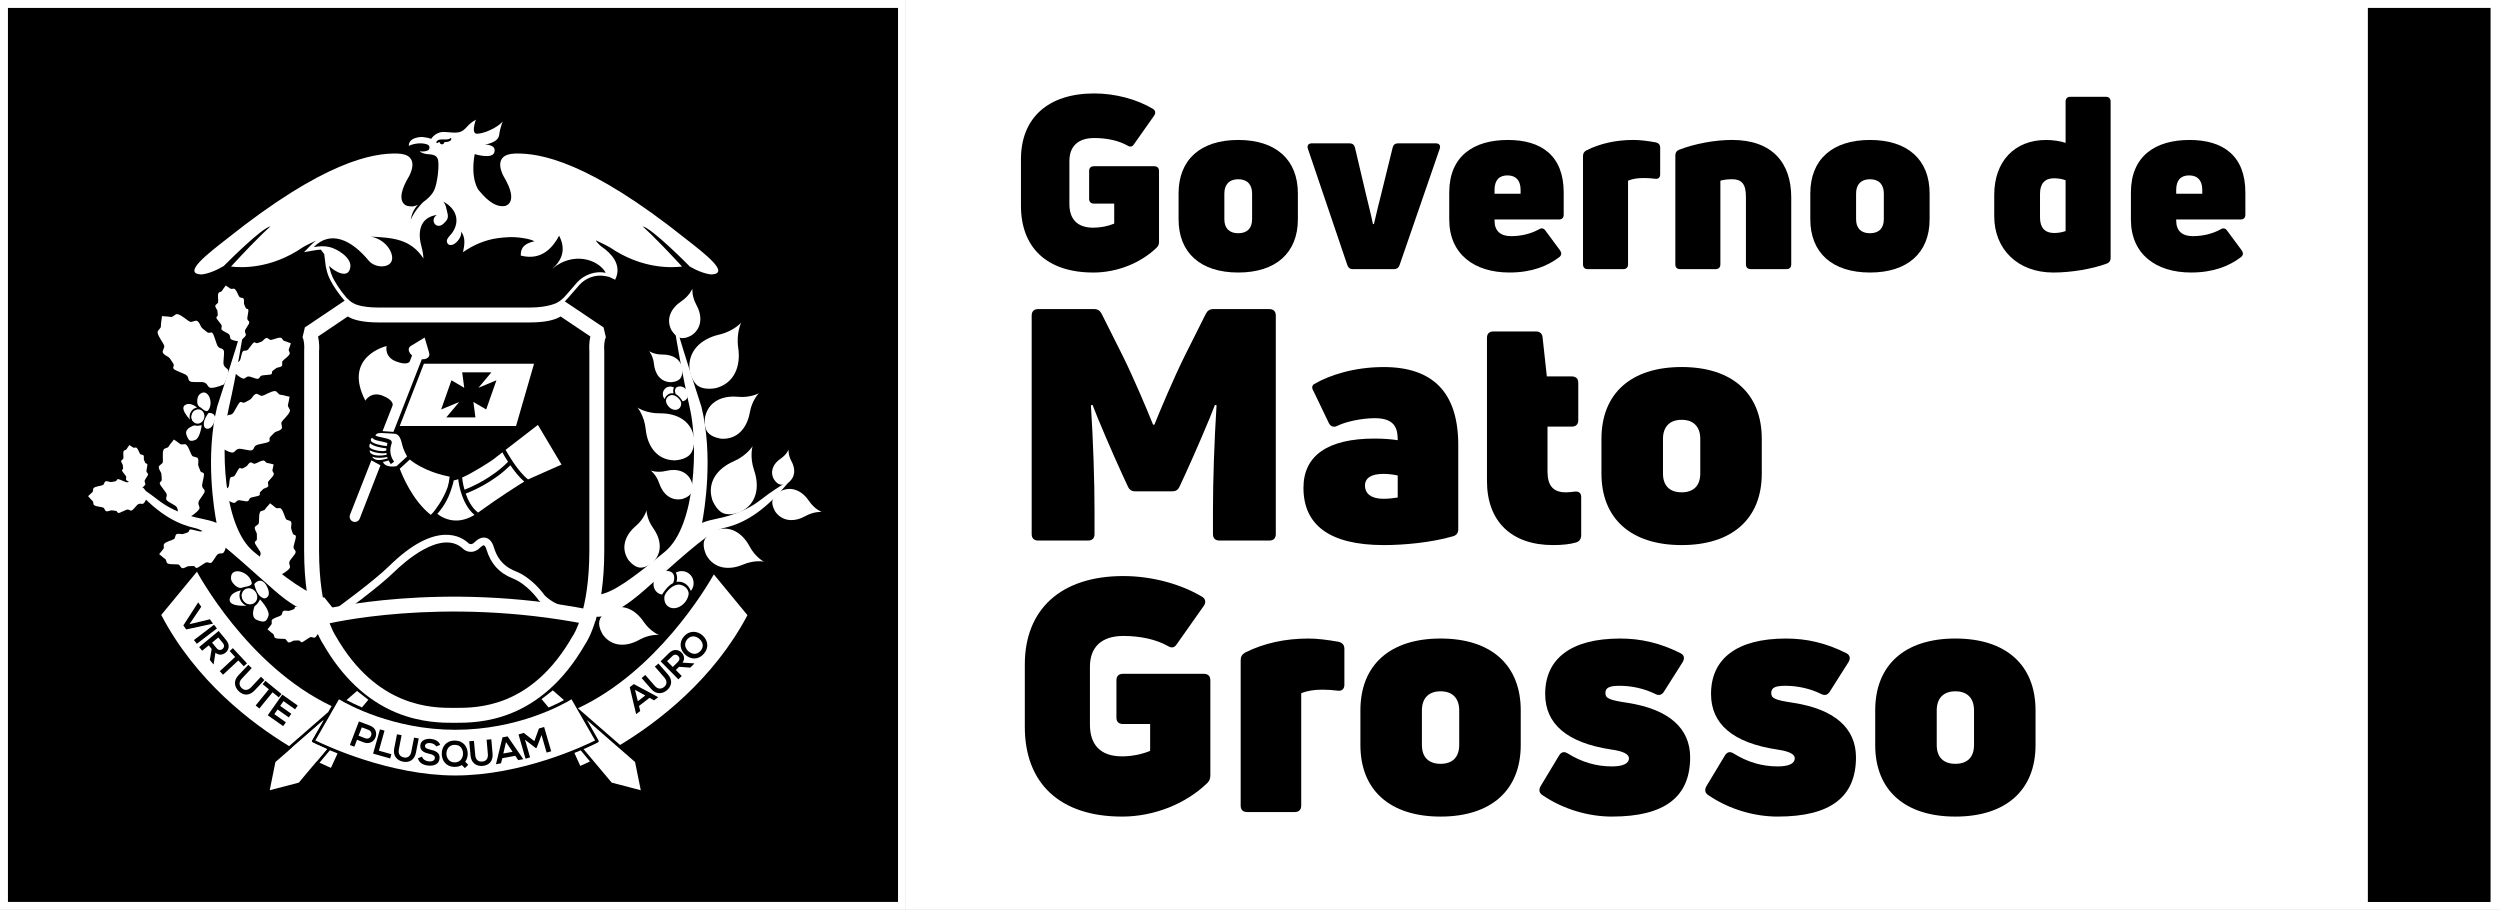
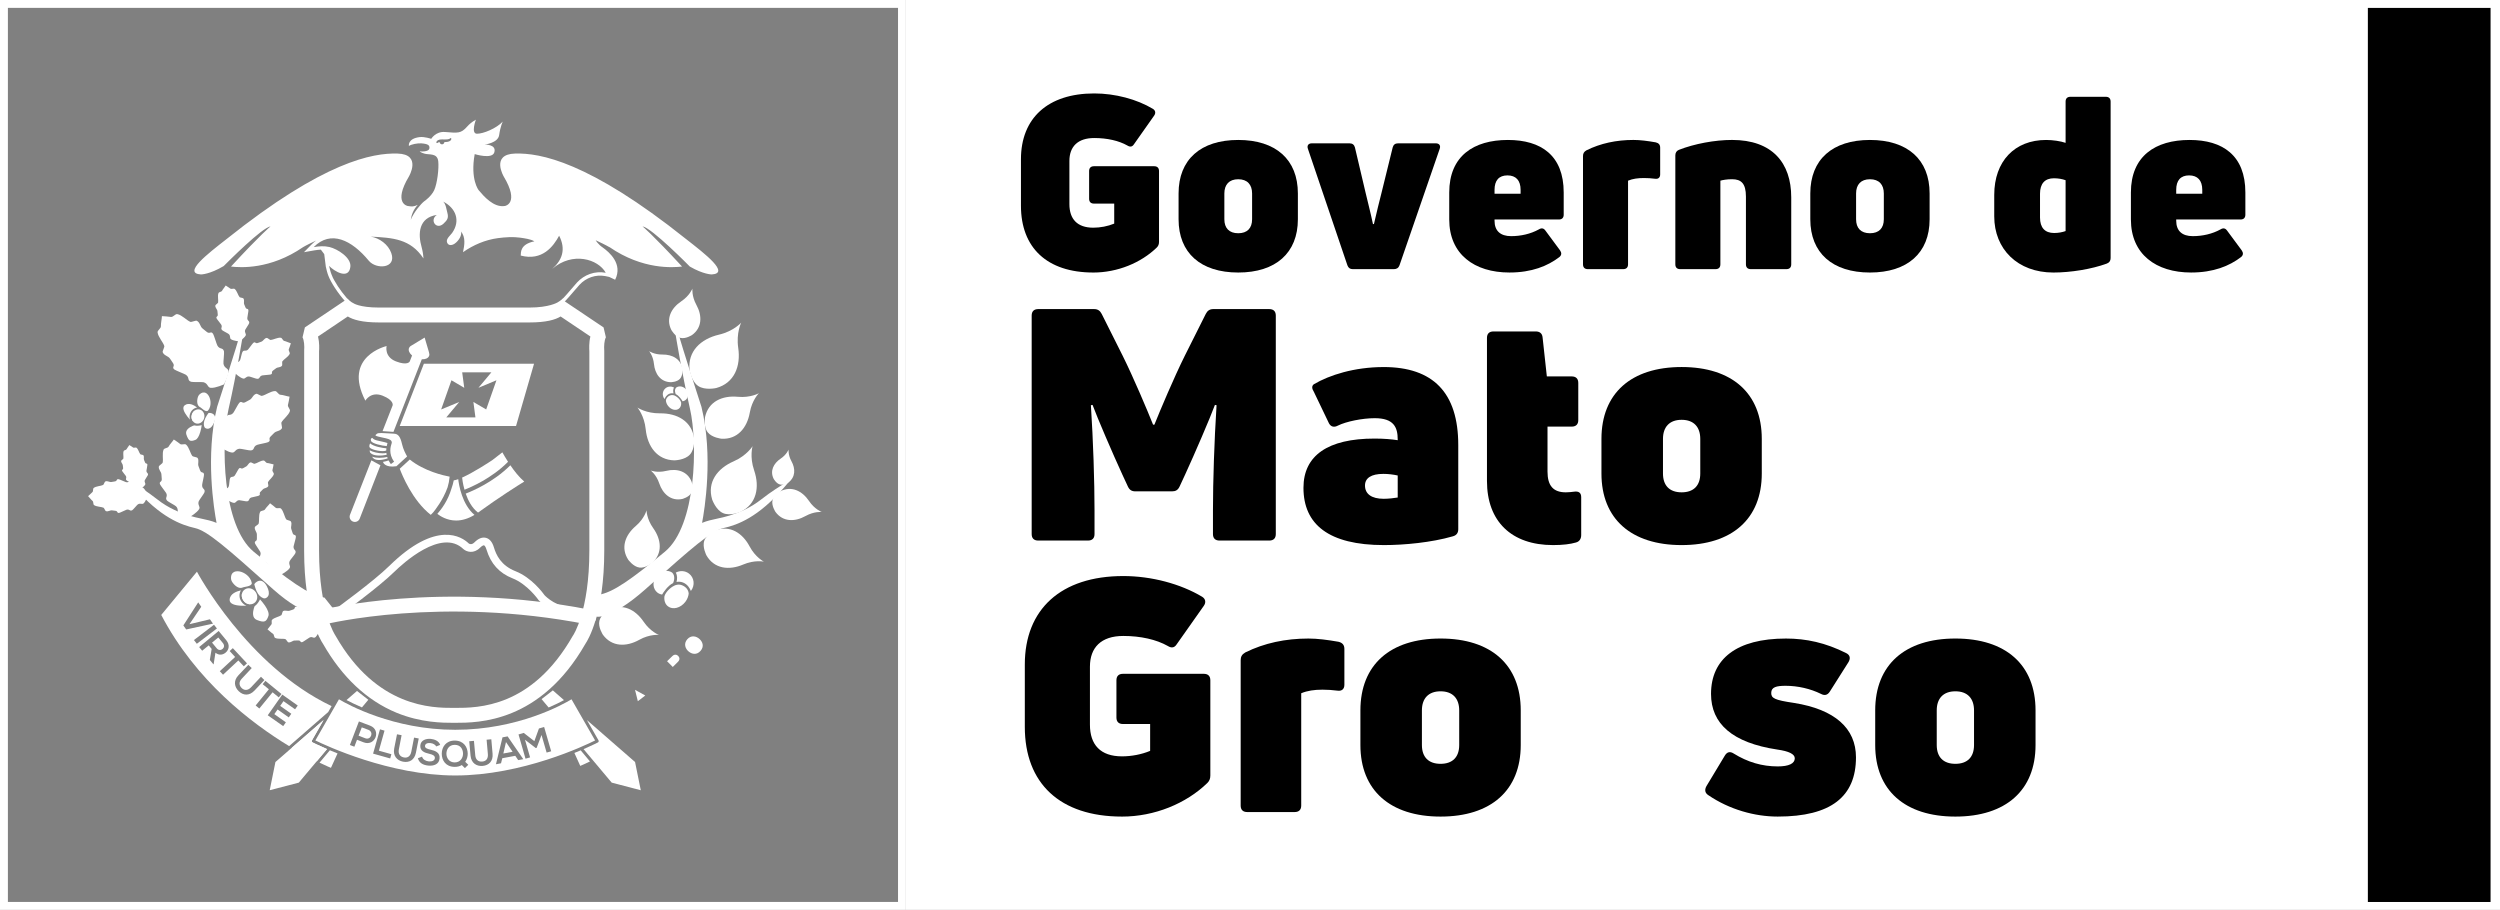
<svg xmlns="http://www.w3.org/2000/svg" xml:space="preserve" width="543.652mm" height="197.858mm" version="1.1" style="shape-rendering:geometricPrecision; text-rendering:geometricPrecision; image-rendering:optimizeQuality; fill-rule:evenodd; clip-rule:evenodd" viewBox="0 0 41421.94 15075.18">
  <rect x="0" y="0" width="41421.94" height="15075.18" fill="#808080" stroke="none" />
  <defs>
    <style type="text/css">
   
    .fil1 {fill:black;fill-rule:nonzero}
    .fil0 {fill:white;fill-rule:nonzero}
   
  </style>
  </defs>
  <g id="Camada_x0020_1">
    <g id="_2794012106336">
      <polygon class="fil0" points="41421.94,15075.18 15009.61,15075.18 15009.61,0.21 41421.94,0.21 " />
      <polygon class="fil1" points="41265.57,14944.69 39232.58,14944.69 39232.58,131.02 41265.57,131.02 " />
-       <polygon class="fil1" points="14944.15,14944.69 130.48,14944.69 130.48,131.02 14944.15,131.02 " />
      <path class="fil0" d="M6633.52 5280.03l17.9 -0.43c-4.21,-0.75 -9.81,-1.84 -14.45,-3.34 0,0 -1.52,3.02 -3.45,3.78z" />
      <path class="fil0" d="M7449.21 2338.71c-20.49,10.57 -48.31,15.96 -86.38,15.96 -1.51,20.49 -18.23,36.88 -39.15,36.88 -21.35,0 -38.07,-17.15 -40.01,-37.32 -3.77,0 -7.22,0 -9.81,1.52 -11.11,2.37 -17.91,7.22 -21.68,10.67 -3.45,2.7 -6.9,4.53 -11.11,4.53l-3.34 -0.75c-2.37,0 -6.47,-3.02 -7.65,-8.73 -1.52,-9.49 6.9,-28.9 29.65,-39.9 14.88,-7.98 35.37,-11.76 64.7,-11.76 11,0 20.92,0 31.92,0.75l17.15 0c27.39,0 47.99,-1.18 62.01,-6.14 11.44,-3.02 17.47,-7.55 20.92,-10.68 2.7,-2.26 5.71,-6.03 9.92,-6.03l0.75 0c4.96,0 9.49,4.21 11,9.92 1.94,10.24 -6.47,30.74 -28.9,41.08zm3916.61 1620.94c-1613.06,-1288.47 -2422.61,-1426.93 -2830.46,-1415.5 -407.85,11 -189.04,380.78 -189.04,380.78 266.69,446.24 20.49,487.76 20.49,487.76 -187.53,32.68 -354.15,-164.77 -435.99,-261.83 0,0 -141.92,-175.67 -65.78,-597.64 0,0 290.63,91.34 325.24,-29.23 40.01,-135.87 -160.89,-128.97 -160.89,-128.97 0,0 221.07,-24.05 240.8,-156.05 20.92,-149.89 60.5,-225.17 60.5,-225.17 -105.37,114.1 -326,203.93 -429.52,201.98 -103.1,-2.26 -15.96,-233.15 -15.96,-233.15 -67.4,36.88 -116.47,81.75 -144.19,113.66 -105.78,120.67 -157.12,106.97 -369.45,90.58 -152.92,-11.76 -227.11,113.34 -227.11,113.34 0,0 -110.65,-38.83 -192.5,-28.47 -201.55,25.13 -177.28,146.45 -177.28,146.45 40.33,-27.83 145.69,-47.99 206.62,-43.03 117.55,9.17 135.45,35.05 133.94,75.38 -1.94,76.78 -161.33,56.61 -161.33,56.61 0,0 12.18,20.17 82.93,39.58 77.21,20.92 207.7,-14.02 224.42,124.44 13.37,120.24 -16.72,369.03 -66.97,479.67 -22.43,49.5 -71.5,110.33 -135.34,161.33l0 0.75 -0.43 0c-10.67,7.98 -21.68,16.4 -32.35,24.05 -51.33,40.22 -170.06,178.79 -220.64,305.83 12.51,-81.42 41.08,-165.85 116.03,-248.78 -64.7,31.16 -97.38,30.41 -167.04,18.65 0,0 -246.08,-41.52 20.17,-487.76 0,0 219.13,-369.77 -188.61,-380.78 -407.85,-11.43 -1217.4,127.03 -2830.46,1415.5 -318.77,248.46 -735.03,569.17 -425.75,587.39 0,0 143.1,0 375.5,-138.46l0.43 0c73.01,-73.01 636.47,-638.3 776.76,-658.14 0,0 -154.75,123.69 -655.44,665.8 154.43,18.23 650.6,51.76 1194.21,-321.47 0,0 47.88,-30.84 215.25,-108.81 -26.96,20.17 -53.6,43.03 -78.73,68.48l-121.75 124.01 170.81 -30.09c42.28,-6.79 77.21,-11.43 109.24,-12.18l55.86 74.2 25.87 206.18c10.35,47.56 23.19,102.78 43.79,154.86 80.66,208.45 445.05,718.64 758.22,718.64 22.43,0 42.16,-0.75 59.74,-1.51l296.67 -6.48c-36.13,-6.03 -82.17,-20.91 -132.75,-48.31 -201.23,-110.32 0,0 -223.66,0 -234.01,0 -530.36,-351.89 -658.15,-583.95 -0.75,-0.75 -1.18,-1.19 -1.51,-1.94 -9.17,-15.96 -16.39,-30.84 -24.05,-44.86 -0.75,-2.26 -1.84,-4.96 -3.02,-7.22 -7.55,-14.88 -13.7,-30.84 -18.66,-44.11 -19.41,-47.56 -30.41,-97.81 -42.16,-146.88 86.71,92.09 327.18,233.57 352.63,15.63 18.66,-151.41 -214.92,-297.2 -346.59,-327.94 -89.72,-20.17 -170.39,-14.13 -260.55,1.51 281.46,-286.86 628.81,-118.3 912.65,225.92 122.83,148.38 464.46,129.73 372.37,-127.47 -50.14,-142.99 -197.02,-249.54 -339.69,-271.97 -2.26,0 -6.03,-0.33 -8.3,-0.33 1.84,-1.18 3.78,-1.18 5.29,0 367.09,18.55 662.34,36.88 875.76,361.81 -3.02,-62.87 -13.37,-124.88 -29.33,-183.01 -66.22,-229.05 -49.4,-492.72 251.15,-538.33 -125.2,84.44 -9.17,255.69 110.33,145.26 66.53,-61.25 86.27,-99.21 64.6,-178.37 -15.96,-58.55 -24.27,-144.61 -69.56,-187.21 207.27,105.36 292.14,314.68 147.63,519.68 -29.33,40.33 -103.53,97.05 -84.55,154.43 19.85,59.74 79.91,54.45 126.71,22.54 63.19,-42.28 126.28,-138.9 104.28,-202.09 80.23,95.54 59.31,224.09 34.18,343.57 168.99,-118.73 368.27,-205.11 580.61,-233.25 116.79,-15.21 249.86,-24.27 365.9,-7.55 70.85,10.67 174.69,23.19 236.27,60.82 -237.79,48.31 -222.58,181.49 -226.35,235.95 358.78,93.93 541.79,-153.78 636.14,-329.13 117.54,227.87 48.31,407.42 -114.96,550.09 337.1,-292.14 761.67,-163.17 887.52,63.95 -179.55,-34.61 -357.17,32.35 -475.9,160.89 -102.34,111.51 -349.61,437.18 -548.58,528.41 -6.8,3.45 -12.51,5.39 -18.98,8.41 -9.49,4.21 -19.41,7.98 -28.15,9.92 -3.45,0.32 -6.47,1.51 -9.92,1.84 -11.76,3.02 -22.87,4.96 -33.86,4.96 -13.7,0.75 -25.88,1.18 -37.64,1.51 -3.89,0 -7.22,0 -10.67,0.75 -8.41,0 -16.72,0 -23.94,0.43l-4.64 0c-31.16,1.51 -50.9,2.58 -65.78,2.58l-4.53 0c-1.94,-0.75 -3.89,-0.75 -5.71,-0.75l-4.21 0c-1.51,-0.32 -4.21,-0.32 -5.29,-0.75 -1.51,-0.32 -3.12,-0.32 -5.39,-1.07 -0.75,-0.43 -1.52,-0.43 -1.84,-0.43 -3.45,-1.08 -6.15,-2.26 -9.17,-3.77 -0.75,-0.43 -1.94,-0.43 -2.26,-0.43 -2.7,-1.84 -5.39,-3.02 -8.74,-4.53 0,0 -0.43,-0.32 -0.75,-0.75 -10.67,-5.28 -23.61,-12.5 -44.21,-22.86 -22.43,-11.76 -54.03,-26.21 -99.64,-47.12 -136.52,-58.56 -399.44,70.74 -528.41,-0.75l-727.8 14.02c-62.01,43.78 -125.85,75.7 -191.31,99l79.16 -2.38c34.61,5.71 72.57,-1.51 130.49,-40.66l696.97 -12.94c32.24,14.45 71.06,21.68 117.54,21.68 55.54,0 116.36,-9.49 174.16,-19.73 38.82,-6.15 77.32,-11.86 113.02,-15.21l86.38 1.08c9.92,2.26 19.41,4.53 27.72,7.98 66.21,28.9 100.82,47.23 124.12,60.18 32.24,16.28 50.9,26.2 91.99,26.2 11.43,0 25.55,-0.43 45.72,-1.19 22.43,-1.51 53.16,-3.02 95.86,-3.77 62.33,-1.94 128.54,-31.92 198.21,-79.16l158.2 2.7 50.58 -186.78c65.46,-68.91 132,-144.94 197.13,-221.83 29.65,-34.61 55.54,-64.7 74.95,-85.95 108.38,-118.3 270.78,-174.27 424.56,-144.93l66.97 13.69 99.21 47.13c131.24,-262.05 -96.95,-456.92 -206.51,-534.88 -75.7,-50.58 -116.03,-119.38 -116.03,-119.38 176.86,82.17 227.11,114.09 227.11,114.09l0 0.33c2.27,-0.33 3.02,-0.33 3.02,-0.33 551.27,378.51 1055.31,338.19 1201.01,321.47 -501.02,-542.54 -655.45,-665.8 -655.45,-665.8 149.89,21.67 782.59,663.85 784.42,666.12 225.28,130.49 362.23,130.49 362.23,130.49 309.29,-18.23 -107.73,-338.93 -426.07,-587.39z" />
      <path class="fil0" d="M6625.53 5274.2c-7.98,-2.37 -15.95,-4.21 -25.12,-6.14 9.49,3.77 17.9,6.14 25.12,6.14z" />
      <path class="fil0" d="M6506.59 5191.92l-28.58 11.32c26.64,12.62 59.32,30.09 103.53,54.03 -24.37,-19.41 -52.95,-58.55 -74.95,-65.35z" />
      <path class="fil0" d="M6581.75 5257.48c6.04,5.39 13.27,8.85 18.98,10.35l-11 -5.71c-2.26,-1.51 -5.39,-3.45 -7.98,-4.64z" />
      <path class="fil0" d="M7022.06 5233.54l-208.02 0c-8.41,3.02 -120.67,0 -129.4,0 -6.48,0 -21.25,41.84 -59,41.09 18.66,3.88 36.56,9.49 50.69,15.21 139.22,19.09 281.13,-1.84 417.66,-55.86 -20.92,-2.7 -44.11,-3.45 -71.93,-0.43z" />
      <path class="fil0" d="M5286.39 5818.79l0 3303.77c0,1009.59 266.36,1399.53 268.95,1403.74l6.47 11c679.93,1191.52 1605.08,1191.52 1953.18,1191.52l22.11 0c380.78,0 1272.93,0 1952,-1191.52l7.98 -11.76c1.08,-3.45 267.77,-393.39 267.77,-1402.98l0 -3303.77c-2.27,-35.37 -7.98,-141.05 17.14,-243.4l-493.47 -331.82c-86.7,54.45 -241.12,99 -514.29,99l-2497.12 0c-273.16,0 -428.02,-44.54 -514.71,-99l-493.05 331.82c25.02,102.34 20.06,208.03 17.04,243.4zm2250.71 6157.3l0 0 -22.11 0c-175.34,0 -539.41,0 -946.94,-167.69 -490.67,-203.6 -900.45,-587.84 -1218.15,-1144.39 -41.41,-61.26 -310.79,-500.6 -310.79,-1541.46l0.75 -3320.05c5.39,-59.74 0,-166.61 -27.39,-213.41l38.83 -164.35 659.65 -443.22 44.11 -33.11c59.74,59.74 97.49,73.44 97.49,73.44 0,1.07 101.91,73.76 424.56,73.76l2497.12 0c322.55,0 460.69,-83.36 461.45,-83.68 0,0 64.7,-36.56 100.4,-74.52l4.21 44.1 660.08 443.22 38.39 164.35c-27.39,46.8 -32.35,153.67 -27.39,213.73l0.43 10.25 0 3309.48c0,1040.86 -268.95,1480.2 -310.47,1541.46 -749.81,1312.08 -1776.97,1312.08 -2164.23,1312.08z" />
      <path class="fil0" d="M5593.09 10208.39c-19.74,0 -39.9,-7.98 -52.52,-26.21 -20.49,-28.9 -13.27,-69.23 14.88,-89.83 6.03,-4.53 633.44,-458.74 893.23,-714.44 785.18,-771.15 1206.72,-481.61 1317.05,-374.31 14.13,11 49.49,27.72 95.86,-17.9 65.03,-64.7 128.22,-89.4 189.47,-74.52 60.82,15.53 105.36,68.47 132.43,157.87 37.2,123.59 114.09,298.61 356.41,394.8 268.62,104.71 457.67,362.23 483.54,398.79 21.36,22.75 212.66,213.73 486.14,199.29 35.8,-1.94 65.46,24.69 67.4,60.06 2.26,35.8 -24.69,65.46 -59.74,67.73 -352.63,18.66 -581.69,-233.58 -591.93,-244.58 -0.75,-1.19 -3.02,-3.45 -4.64,-6.04 -1.84,-2.7 -181.38,-259.46 -427.58,-356.52 -220.96,-86.7 -362.13,-243.07 -432.54,-477.08 -14.77,-50.9 -33.87,-68.47 -40.66,-69.98 -7.98,-1.84 -31.28,4.53 -67.4,40.76 -103.1,103.42 -220.64,68.8 -274.24,21.68 -364.82,-354.25 -1013.48,248.35 -1140.18,372.05 -266.69,262.48 -881.48,707.64 -907.36,726.19 -11.43,7.98 -24.69,12.19 -37.63,12.19z" />
      <path class="fil0" d="M9755.79 10348.15c-7.98,0 -15.96,-0.75 -24.37,-3.02 -2421.85,-475.14 -4326.3,-6.03 -4344.95,-1.07 -66.54,17.04 -133.07,-23.62 -150.65,-89.4 -15.96,-65.88 23.61,-132.86 89.83,-149.89 19.41,-4.96 1973.67,-488.51 4453.33,-1.51 67.4,13.27 111.51,77.97 97.81,144.93 -11.43,58.88 -63.19,99.64 -120.99,99.97z" />
      <path class="fil0" d="M6519.21 7155.56l469.43 -1202.52c58.23,2.7 105.78,-16.71 120.99,-55.96 7.22,-17.47 5.29,-36.45 -1.51,-57.37l0.75 0.75 -73.11 -247.27 -224.42 135.77c-2.7,1.51 -4.96,3.78 -7.98,4.53l-1.19 0.86c-11.32,9.49 -20.92,19.73 -25.88,33.43 -14.77,38.07 7.22,85.2 51.01,122.51l-38.83 99.32c0,0 -33.86,73.77 -229.37,-2.37 -196.27,-76.78 -153.67,-253.74 -153.67,-253.74 0,0 -732.77,168.55 -351.89,904.77 0,0 87.9,-158.75 284.16,-83.04 195.19,77.32 167.8,161.33 167.8,161.33l-167.04 426.51 180.74 12.5z" />
      <path class="fil0" d="M6152.88 7627.58l-354.25 902.72c-17.04,44.11 5.39,94.79 49.5,111.51 43.78,17.47 94.36,-4.21 111.51,-48.75l343.9 -883.74 -150.65 -81.74z" />
      <path class="fil0" d="M8055.38 6784.17l-211.91 -124.01 33.87 255.69 -483.13 0 214.6 -255.69 -299.47 124.01 170.49 -483.54 212.23 124.76 -34.19 -256.01 483.45 0 -214.5 256.01 298.61 -124.76 -170.07 483.54zm-1032.45 -757.03l-400.19 1031.37 1927.2 0 298.28 -1031.37 -1825.29 0z" />
-       <path class="fil0" d="M8749.11 7943.44l554.29 -246.09 -391.13 -657.38 -535.2 413.56c45.94,81.31 209.53,364.07 372.05,489.91z" />
      <path class="fil0" d="M6346.45 7655.51c0.75,4.53 29.01,98.14 222.25,69.23l176.86 -162.08c-22.86,-38.82 -65.46,-119.48 -84.11,-203.49 -29.66,-128.66 -64.6,-172.33 -139.98,-173.95 -30.41,-1.08 -63.51,-3.34 -95.86,-5.61 -65.78,-4.64 -155.94,-10.67 -178.37,5.61 -22.1,16.39 -26.31,25.55 -27.06,27.06 0,0 3.02,3.45 10.24,8.74 11.44,7.98 65.14,19.41 100.83,27.39 90.58,18.98 137.71,30.09 154.53,60.5 6.8,10.67 7.98,23.19 4.1,35.05l-2.26 6.03c-13.27,42.28 -55.54,168.56 42.6,299.04l-53.6 40.66c-15.63,-20.91 -27.82,-40.66 -38.07,-61.25 -33.43,11.43 -63.52,19.84 -93.18,24.37l0 3.45 1.08 -0.75z" />
      <path class="fil0" d="M7696.05 8113.94c106.12,-41.09 450.88,-188.29 721.66,-462.63 -42.16,-65.35 -75.27,-122.51 -94.25,-156.7l-166.29 128.98c-40.33,26.64 -305.83,202.42 -500.26,289.12 1.83,19.73 10.67,100.83 39.14,201.23z" />
      <path class="fil0" d="M7861.38 8531.27c-206.62,-175.34 -258.38,-498 -268.95,-591.6 -28.25,9.59 -52.95,16.39 -74.2,19.41 -9.6,47.56 -22.86,93.61 -38.5,137.71 -56.61,192.17 -159.39,333.66 -233.58,417.34 46.8,36.56 158.31,110.32 311.23,110.32 100.07,0 201.98,-31.49 304,-93.18z" />
      <path class="fil0" d="M8456 7708.79c-284.58,283.83 -634.2,428.76 -739.99,469.53 39.25,112.59 102.01,236.17 204.35,314.57 1.51,-0.75 2.26,-1.94 4.96,-3.45 348.43,-252.56 652.75,-443.98 760.81,-510.52 -83.68,-70.74 -165.1,-174.59 -230.13,-270.13z" />
      <path class="fil0" d="M7137.34 8530.52c9.93,-9.92 24.37,-24.05 40.34,-41.52 25.55,-31.16 162.51,-200.9 238.54,-415.07 16.39,-54.78 28.15,-112.91 33.86,-176.1 -100.08,-18.98 -420.03,-90.16 -660.41,-283.83l-166.29 152.16c36.13,97.38 207.7,524.32 513.96,764.37z" />
      <path class="fil0" d="M6406.3 7535.27c-2.26,-10.24 -3.77,-21.35 -4.53,-31.6 -16.82,5.39 -38.5,7.23 -62.44,7.23 -70.74,0 -163.59,-20.17 -213.85,-50.15 -0.32,15.53 1.94,33 12.62,44.11 56.29,58.23 199.29,46.37 268.2,30.41z" />
      <path class="fil0" d="M6193.64 7599.22c30.41,22.42 95.87,39.14 230.13,-4.53 -3.02,-7.98 -5.71,-15.96 -8.41,-23.29 -29.65,7.33 -76.78,14.13 -127.03,14.13 -41.84,0 -85.62,-4.53 -122.07,-19.41 6.04,11.76 14.02,23.19 27.39,33.11z" />
      <path class="fil0" d="M6191.05 7275.48c-9.06,-6.03 -16.28,-13.69 -22,-20.49 -7.98,2.26 -15.96,6.8 -20.17,12.51 -6.14,7.98 -6.14,20.59 -1.18,37.31 13.37,44.11 181.49,81.42 259.89,86.38 3.34,-20.17 9.06,-38.07 12.51,-51.01 -22.43,-8.4 -71.18,-19.73 -102.67,-26.2 -63.95,-13.37 -104.71,-22.86 -126.39,-38.5z" />
      <path class="fil0" d="M6399.18 7464.96l0.32 1.19c0,-13.7 0.75,-25.88 2.27,-38.07 -63.52,-4.53 -212.99,-29.66 -269.71,-82.5 -10.67,22.76 -19.41,53.27 -5.71,70.31 34.62,41.84 223.01,76.14 272.84,49.07z" />
      <path class="fil0" d="M5465.72 12431.07l-171.57 205.44c118.73,57.8 189.47,85.51 189.47,85.51l109.13 -238.53c-46.05,-18.98 -87.89,-35.38 -127.03,-52.41z" />
      <path class="fil0" d="M5178.87 12301.23c-6.03,-3.12 -10.24,-7.98 -12.18,-15.63 -1.84,-5.71 -1.51,-12.95 2.37,-18.66l192.5 -336.67 -526.15 458.85c162.08,96.19 302.82,171.14 412.38,225.17l170.38 -203.17c-149.14,-63.96 -236.16,-108.81 -239.3,-109.89z" />
      <path class="fil0" d="M5178.87 12301.23c-6.03,-3.12 -10.24,-7.98 -12.18,-15.63 -1.84,-5.71 -1.51,-12.95 2.37,-18.66l192.5 -336.67 -798.23 695.78 -94.36 466.84 481.72 -125.53 467.48 -556.23c-149.14,-63.96 -236.16,-108.81 -239.3,-109.89z" />
      <path class="fil0" d="M10522.31 12625.93l-797.8 -695.46 192.17 336.35c3.45,5.71 4.21,12.51 2.26,18.98 -1.51,6.47 -6.47,12.51 -12.51,15.63 -2.7,1.51 -89.08,46.05 -237.46,110.65l466.08 555.05 481.94 126.39 -94.68 -467.59z" />
      <path class="fil0" d="M9516.81 12475.49l97.38 214.6c28.58,-12.18 84.44,-36.88 160.89,-73.76l-153.67 -184.19c-32.67,14.13 -67.29,28.15 -104.6,43.35z" />
      <path class="fil0" d="M5914.77 11448.11l-173.41 151.08c63.09,33.11 149.14,75.7 255.58,121.75l105.79 -126.39 -187.97 -146.44z" />
      <path class="fil0" d="M9159.87 11438.51l-186.78 144.93 117.11 138.9c106.54,-46.04 192.6,-88.31 254.18,-122.18l-184.51 -161.65z" />
      <path class="fil0" d="M3692.63 10654.41l-76.13 -91.99 -103.42 84.76 76.79 93.28c31.16,38.71 71.17,33.43 97.05,12.83 26.2,-22 37.64,-59.64 5.71,-98.89z" />
      <path class="fil0" d="M4889 11752.11l-192.06 -135.13 -54.78 78.72 184.51 130.59 -42.28 60.07 -185.26 -131.24 -54.03 77.21 191.41 135.45 -44.21 63.09 -256.01 -179.55c80.23,-114.09 160.57,-228.94 240.8,-342.71l256.01 181.06 -44.11 62.44zm-653.18 -63.19l219.13 -268.63 -103.1 -83.68 45.62 -55.86c94.04,76.79 172.33,140.73 266.69,218.37l-45.29 55.54 -102.67 -84.11 -219.55 268.62 -60.82 -50.25zm-279.2 -235.52c-72.68,-68.8 -93.28,-172.32 -7.22,-263.56l164.67 -174.27 56.72 53.6 -163.59 174.59c-52.19,54.78 -48.31,113.02 -1.51,157.98 47.56,44.1 104.6,37.96 153.99,-14.13l164.35 -174.59 56.72 54.35 -164.35 174.59c-85.19,89.4 -183.33,84.12 -259.78,11.43zm-314.67 -332.46l253.74 -235.52 -90.15 -98.46 52.08 -47.99c82.61,88.32 151.84,163.59 234.77,251.49l-52.85 49.49 -90.58 -97.05 -253.32 236.27 -53.7 -58.23zm-101.91 -116.79l-3.89 3.02 -59.64 -72.68 30.42 -182.9 -48.75 -58.66 -108.38 88.64 -49.82 -60.5 322.98 -266.69c42.6,50.26 84.44,102.77 126.6,153.78 62.44,76.02 44.97,158.2 -10.99,204.68 -44.11,36.12 -105.37,52.84 -168.88,1.83l-29.65 189.47zm-326.86 -399.44l332.58 -253.42 48.31 62.01 -332.91 253.42 -47.99 -62.01zm-175.35 -242.31l246.09 -381.97 50.68 72.68 -195.62 289.12 339.37 -81.42 50.58 72.25 -443.98 96.3 -47.12 -66.97zm225.17 -890.21l-591.5 716.7c569.82,1088.75 1488.18,1790.34 2118.94,2173.06l647.14 -563.89 56.29 -98.89c-1404.5,-668.06 -2230.87,-2226.99 -2230.87,-2226.99z" />
      <path class="fil0" d="M6104.56 12092.88l-110.32 -41.41 -53.17 138.14 110.65 42.6c94.36,35.7 146.88,-102.78 52.84,-139.33z" />
      <path class="fil0" d="M7535.7 12341.02c-99,-0.43 -139.33,77.97 -139.33,148.28 1.19,69.24 45.73,142.67 136.21,143.1 95.11,0.75 141.16,-77.65 139.22,-149.15 -2.59,-68.05 -37.2,-141.16 -136.09,-142.24z" />
      <polygon class="fil0" points="8339.86,12484.55 8492.77,12455.97 8383.53,12295.08 " />
      <path class="fil0" d="M9056.77 12469.46l-84.44 -291.82 -80.66 213.09 -14.45 3.77 -178.8 -138.04 84.44 292.57 -75.7 21.68 -116.03 -401.81 86.81 -25.45 175.78 136.53 75.7 -209.54 86.27 -25.13 116.79 402.89 -75.7 21.25zm-470.94 124.76l-48.31 -71.49 -215.36 40.01 -20.91 84 -84.01 15.96 108.38 -445.81 84.87 -15.96 259.78 377.76 -84.44 15.53zm-588.16 95.87c-100.07,9.17 -189.79,-44.43 -201.23,-170.06l-21.67 -238.44 77.97 -6.47 21.68 238.11c6.03,74.95 52.08,111.51 117.22,104.6 65.02,-4.96 98.13,-52.08 91.66,-123.26l-20.92 -238.53 77.97 -7.23 20.92 238.98c11,122.83 -58.99,192.81 -163.59,202.3zm-295.27 36.24l-50.9 -50.69c-32.03,20.92 -71.93,30.84 -119.06,30.52 -148.82,-1.94 -213.52,-110 -213.09,-218.81 0,-109.56 69.66,-218.37 217.19,-216.87 146.56,1.51 211.59,107.74 213.09,216.11 0,47.12 -13.7,96.63 -41.52,135.45l50.68 49.82 -56.4 54.46zm-573.27 -306.27c85.62,18.98 164.78,50.58 153.67,149.47 -9.06,93.18 -94.68,124.45 -187.86,115.28 -85.3,-9.17 -147.63,-41.52 -171.25,-121.31l69.24 -27.39c13.69,48.31 60.17,73.43 110.32,79.04 49.82,4.21 97.38,-8.73 101.59,-53.59 4.53,-39.15 -34.94,-59.74 -89.4,-71.18 -84.44,-18.65 -160.57,-49.39 -150.97,-142.67 9.06,-85.52 96.63,-112.15 173.41,-105.36 65.14,7.66 130.92,32.79 155.61,99.64l-65.78 25.55c-12.18,-25.12 -49.07,-51.33 -94.36,-55.54 -58.23,-6.14 -88.65,14.45 -91.34,46.05 -4.21,36.45 38.49,50.58 87.13,62.01zm-451.52 200.04c-98.24,-19.41 -170.49,-95.44 -146.13,-219.13l46.37 -234.66 76.14 14.77 -45.3 235.09c-14.77,73.87 19.41,121.43 83.36,133.94 63.84,12.62 108.38,-23.19 122.51,-93.93l46.04 -235.09 77.21 14.77 -46.48 235.84c-23.94,120.99 -110.32,168.55 -213.73,148.38zm-212.66 -53.59l-283.51 -79.91 114.52 -402.45 74.95 21.68 -93.18 332.04 206.95 58.23 -19.73 70.42zm-439.44 -266.69l-110.33 -43.03 -43.78 115.28 -74.2 -28.47 149.57 -390.38c62.01,23.19 123.26,46.05 185.27,69.99 190.56,73.44 84.87,349.29 -106.54,276.61zm3443.63 -713.36c-136.52,82.93 -885.25,505.22 -1926.87,505.22 -1027.49,0 -1788.4,-422.62 -1926.12,-505.22l-391.02 681.76c169.63,83.36 1230.99,580.5 2317.14,580.5 1107.51,0 2151.4,-496.38 2318.01,-580.5l-391.14 -681.76z" />
      <path class="fil0" d="M11387.5 10591.65c-64.7,74.52 -32.02,157.44 22,202.41 53.27,44.11 132.42,63.84 197.45,-9.6 65.03,-74.52 33.54,-151.4 -17.15,-197.02 -52.08,-47.56 -137.28,-69.24 -202.3,4.21z" />
      <polygon class="fil0" points="10691.4,11523.38 10521.34,11429.45 10568.14,11618.17 " />
      <path class="fil0" d="M11139.04 10871.39l-86.38 84.44 94.36 95.12 85.51 -85.2c36.56,-34.61 28.15,-73.76 4.21,-97.81 -23.19,-23.94 -62.76,-31.92 -97.7,3.45z" />
-       <path class="fil0" d="M11661.63 10831.92c-96.95,110.32 -221.4,92.09 -303.89,19.41 -82.61,-72.25 -119.48,-198.21 -24.37,-306.69 94.68,-108.7 225.17,-88.97 307.02,-16.72 80.23,72.36 118.3,193.25 21.24,304zm-224.74 229.8l-185.38 -13.69 -53.6 52.84 97.82 99.64 -55.97 55.54 -294.41 -298.18c46.8,-46.48 94.36,-92.53 141.49,-139.32 69.99,-68.8 153.67,-58.88 204.68,-7.23 40.33,41.09 62.76,100.83 17.46,167.81l190.66 12.18 3.77 4.21 -66.53 66.21zm-384.34 372.8c-76.02,65.46 -180.63,75.7 -263.56,-18.98l-157.56 -180.74 59.74 -51.76 157.12 180.74c49.82,56.61 108.06,58.55 157.56,15.95 49.39,-42.27 47.88,-99.32 1.51,-154.1l-157.56 -180.64 59.32 -51 157.55 180.31c80.99,93.6 64.7,191.3 -14.13,260.21zm-215.68 169.63l-75.27 -41.41 -173.84 133.5 19.73 84.87 -67.72 51.33 -106.12 -446.24 68.05 -51.76 404.08 216.87 -68.91 52.84zm990.29 -2087.45c-129.73,229.81 -951.04,1611.55 -2251.37,2217.93l698.05 608.75c627.73,-380.02 1544.15,-1077.74 2110.3,-2150.64l-556.99 -676.04z" />
      <path class="fil0" d="M9910.43 9855.54l0 0c242.31,-30.84 566.48,-269.38 1106.65,-714.87 519.35,-429.09 546.74,-1789.48 414.74,-2369.33 -135.87,-596.13 -238.21,-1227.96 -238.97,-1234.11l49.07 -9.92c44.53,179.23 376.25,1202.19 380.46,1214.38 198.96,814.19 51.01,1706.24 9.92,1921.58 80.66,-33.86 164.67,-51.76 252.56,-70.74 64.27,-14.13 131.24,-28.15 198.96,-49.5 148.06,-46.8 342.07,-119.81 534.56,-272.72 154.85,-123.26 348.86,-240.81 351.12,-242.75l132.43 -80.24 -100.51 117.87c-435.24,508.25 -785.93,633.45 -1011.96,683.7 -206.51,46.37 -539.84,342.39 -1205.97,934.32l-90.91 80.99c-572.19,508.67 -922.13,534.13 -878.78,352.31 22.87,-94.36 102.67,-141.49 101.91,-141.49l18.65 -33.54 -23.94 -85.94z" />
      <path class="fil0" d="M11446.71 9791.37c-16.82,-42.92 -54.03,-109.88 -129.41,-139.64 -0.75,-0.33 -0.75,-0.33 -0.75,-0.33 -39.57,-15.96 -77.97,-14.45 -107.62,-9.49 12.94,-45.3 16.28,-104.28 -11.86,-154.54 68.15,-36.45 153.34,-33.43 218.05,15.64 88.21,66.97 103.09,195.19 34.18,285.34 -0.75,1.94 -2.26,2.26 -2.58,3.02z" />
      <path class="fil0" d="M11174.95 9702.52l6.04 -3.13c0.43,0 58.23,-27.39 118.3,-3.02 79.15,31.28 108.81,89.83 111.5,139.65 -4.96,45.3 -23.19,93.6 -55.54,135.77 -78.39,102.78 -207.37,136.21 -287.28,74.95 -49.07,-37.2 -68.05,-101.15 -58.55,-168.12 15.63,-58.23 86.38,-139.23 165.53,-176.1z" />
      <path class="fil0" d="M10874.08 9544.2c66.54,-87.03 181.38,-111.39 261.73,-58.12 60.5,57.04 28.15,148.7 16.71,174.59 -88.31,42.6 -159.81,152.6 -182.24,190.56 -27.39,-4.1 -54.36,-14.77 -76.89,-31.92 -79.48,-61.25 -88.64,-184.51 -19.3,-275.1z" />
      <path class="fil0" d="M11011.04 6611.19c10.25,-26.64 33.75,-68.48 80.98,-87.89l0.33 0c25.55,-9.49 49.17,-9.17 66.97,-5.71 -7.55,-29.33 -9.81,-65.46 7.98,-97.06 -42.6,-22.75 -96.19,-21.24 -136.96,9.49 -54.78,41.95 -65.02,122.5 -21.67,178.91 0.43,1.51 1.18,1.83 2.37,2.26z" />
      <path class="fil0" d="M11181.43 6555.44l-3.78 -1.84c-0.75,0 -37.31,-17.15 -73.76,-2.37l-0.75 0c-49.49,19.84 -68.15,56.72 -70.1,87.89 3.45,28.57 14.88,58.99 35.48,85.3 48.63,65.03 130.05,85.2 179.55,47.12 30.73,-23.19 43.35,-63.51 37.2,-105.36 -9.81,-36.56 -54.36,-87.56 -103.85,-110.75z" />
      <path class="fil0" d="M11370.57 6456.12c-42.16,-54.35 -113.66,-69.56 -164.35,-36.45 -38.39,36.13 -17.47,92.85 -10.57,109.89 55.1,25.88 99.64,95.54 114.09,119.48 17.47,-2.7 33.43,-9.49 47.89,-20.49 50.25,-38.07 55.96,-116.04 12.94,-172.44z" />
      <path class="fil0" d="M11289.37 4991.12c138.04,-92.09 183.01,-209.64 183.01,-209.64 0,0 -14.13,124.77 66.1,270.47 98.57,179.23 95.12,377.43 -71.5,498.43 0,0 -105.36,69.98 -194,47.88 -88.22,-20.92 -149.89,-132 -149.89,-132 -92.86,-183.76 -3.78,-361.81 166.28,-475.14z" />
      <path class="fil0" d="M11911.82 5545.09c244.15,-56.61 369.03,-199.71 369.03,-199.71 0,0 -85.3,169.31 -49.5,417.33 45.3,305.19 -64.7,584.06 -363.74,666.23 0,0 -186.34,43.68 -300.55,-34.29 -113.66,-77.21 -141.81,-266.25 -141.81,-266.25 -33.11,-308.2 186.02,-512.88 486.57,-583.3z" />
      <path class="fil0" d="M12225.63 6574.42c209.96,19.73 348.43,-59.75 348.43,-59.75 0,0 -114.1,112.59 -150.65,319.96 -45.18,256.01 -206.51,448.94 -468.67,434.48 0,0 -160.14,-16.39 -230.56,-108.48 -70.31,-92.42 -42.16,-251.49 -42.16,-251.49 55.54,-255.25 284.58,-359.43 543.61,-334.73z" />
      <path class="fil0" d="M10835.26 6030.26c-13.27,-134.69 -80.66,-212.66 -80.66,-212.66 0,0 84.44,58.56 220.31,56.72 167.37,-2.26 309.29,75.7 332.04,242.64 0,0 10.35,103.1 -39.89,158.3 -49.82,56.3 -152.92,57.48 -152.92,57.48 -168.55,-3.88 -262.48,-136.2 -278.87,-302.49z" />
      <path class="fil0" d="M10698.63 7113.62c-22.76,-229.81 -137.28,-361.05 -137.28,-361.05 0,0 143.75,98.89 374.74,95.87 283.72,-3.45 524.96,130.49 563.78,412.37 0,0 17.04,175.03 -67.4,269.38 -84,95.12 -260.21,97.38 -260.21,97.38 -285.67,-7.22 -445.05,-231.75 -473.63,-513.96z" />
      <path class="fil0" d="M12155.53 7643.76c219.46,-96.3 313.81,-251.16 313.81,-251.16 0,0 -52.08,173.51 25.88,401.05 95.12,278.88 40.76,559.58 -227.43,688.13 0,0 -167.47,72.68 -288.47,19.84 -120.89,-54.03 -180.31,-226.79 -180.31,-226.79 -84.76,-284.91 85.3,-513.21 356.52,-631.08z" />
      <path class="fil0" d="M12936.51 7597.39c97.81,-65.46 129.3,-149.15 129.3,-149.15 0,0 -9.81,88.97 46.8,192.06 70.42,126.71 67.72,267.12 -50.15,353.07 0,0 -74.19,49.07 -137.38,34.61 -63.09,-15.2 -106.55,-94.68 -106.55,-94.68 -65.03,-129.72 -2.59,-255.25 117.98,-335.92z" />
      <path class="fil0" d="M13405.39 8301.79c92.09,136.96 210.07,181.06 210.07,181.06 0,0 -124.77,-13.27 -269.38,67.4 -177.61,99.32 -375.49,97.38 -496.81,-67.72 0,0 -70.42,-105.36 -49.82,-193.68 21.24,-88.22 131.24,-149.9 131.24,-149.9 183.33,-93.17 361.04,-6.03 474.71,162.84z" />
      <path class="fil0" d="M12419.96 9053.43c96.63,182.25 237.03,252.56 237.03,252.56 0,0 -153.35,-33.43 -343.15,47.56 -234.34,100.5 -479.02,71.17 -608,-149.9 0,0 -74.2,-139.55 -36.13,-245.76 38.07,-107.95 182.69,-169.95 182.69,-169.95 239.62,-91.34 448.07,40.66 567.55,265.5z" />
      <path class="fil0" d="M10922.4 8007.82c-48.31,-144.61 -141.49,-212.66 -141.49,-212.66 0,0 106.55,43.35 254.5,7.22 181.82,-45.3 356.52,5.28 424.13,181.06 0,0 36.56,110.32 -4.53,183.01 -39.57,73.01 -152.16,101.15 -152.16,101.15 -184.84,37.74 -321.04,-82.5 -380.46,-259.78z" />
      <path class="fil0" d="M10533.63 8715.68c143.42,-122.51 178.8,-260.97 178.8,-260.97 0,0 0.32,142.67 110.64,296.02 135.13,189.79 157.98,414.32 -14.45,572.95 0,0 -109.14,92.85 -212.23,80.23 -103.1,-12.5 -186.78,-129.3 -186.78,-129.3 -128.65,-195.94 -53.27,-407.85 124.02,-558.93z" />
      <path class="fil0" d="M10663.47 10300.38c112.26,165.85 253.74,219.55 253.74,219.55 0,0 -151.08,-16.39 -325.24,80.99 -215.36,120.24 -453.9,117.98 -601.53,-82.5 0,0 -84.76,-126.71 -59.31,-233.25 25.45,-106.87 158.2,-181.5 158.2,-181.5 221.5,-112.9 435.99,-7.22 574.14,196.7z" />
      <path class="fil0" d="M2250.17 8027.77c2.26,1.94 196.7,119.48 351.12,242.75 192.82,153.34 386.93,226.03 534.46,272.84 68.15,21.24 134.36,35.37 198.96,49.39 87.89,18.65 172.44,36.56 253.42,71.17 -41.52,-216.11 -189.47,-1108.59 9.49,-1924.28 3.77,-10.57 336.67,-1032.89 380.46,-1212.01l48.31 9.92c-1.19,6.04 -102.34,637.98 -238.12,1234.12 -131.67,578.98 -104.71,1939.81 414.64,2369.33 539.84,445.05 922.89,727.7 1165.96,758.97l6.15 0.33 171.9 215.68 19.41 71.61c-1.51,0 -24.26,-43.46 -87.03,-43.46 -187.64,0 -379.38,128.22 -952.65,-379.6l-91.66 -81.42c-664.62,-591.61 -997.95,-888.38 -1205.21,-933.99 -225.6,-51.01 -575.97,-176.1 -1010.88,-684.03l-100.4 -117.54 131.67 80.23z" />
      <path class="fil0" d="M4138.98 9580.23c-52.95,-78.08 -157.55,-128.98 -234.76,-112.26 -28.47,6.03 -65.78,24.69 -74.95,80.66 -5.71,36.88 0,68.05 19.09,96.19 47.56,69.98 109.89,107.73 160.47,93.6 38.82,-20.17 158.3,-16.72 163.59,-76.46 -4.96,-28.9 -16.29,-55.97 -33.43,-81.74z" />
      <path class="fil0" d="M4297.61 9866.32c14.77,15.96 60.07,55.54 95.11,47.12 11.44,-3.45 39.58,-12.94 54.03,-44.86 16.29,-38.82 7.55,-92.41 -26.31,-156.8 -4.96,-9.81 -10.25,-18.98 -15.96,-26.96 -28.15,-41.52 -60.5,-63.52 -95.44,-63.52 -33.86,0 -69.98,21.68 -95.86,56.72 5.71,24.69 24.26,104.6 62.76,160.89 6.47,10.25 13.7,19.41 21.68,27.39z" />
      <path class="fil0" d="M4211.34 10237.19c10.35,15.2 25.13,26.96 44.21,34.61 67.73,26.96 107.62,33.11 134.26,20.92 22.87,-9.92 40.66,-36.88 57.81,-87.46 12.18,-37.75 -6.48,-96.3 -55.54,-169.31 -29.66,-43.35 -63.52,-82.93 -84.01,-105.36 -14.56,31.49 -43.78,81.74 -90.26,114.84 -9.49,23.62 -47.55,130.06 -6.47,191.74z" />
      <path class="fil0" d="M4031.03 9947.42c42.27,64.27 122.83,84 179.55,45.94 57.04,-37.2 68.91,-119.38 26.2,-182.57 -42.59,-63.19 -122.39,-83.36 -179.55,-44.86 -57.05,36.45 -68.48,118.3 -26.21,181.5z" />
      <path class="fil0" d="M3999.97 9968.34c-41.09,-59.32 -41.41,-133.08 -8.73,-186.78 -73.44,16.72 -181.39,56.3 -186.35,154.86 -0.75,14.88 3.02,28.58 10.57,40.34 38.07,56.29 168.23,63.51 266.69,59.31 -31.92,-13.69 -61.25,-36.45 -82.17,-67.72z" />
      <path class="fil0" d="M4012.26 9824.59c-12.94,38.39 -7.98,84.44 19.09,123.26 27.71,41.84 73.01,64.71 116.79,64.28 -37.64,-22.75 -86.81,-57.8 -115.28,-100.4 -20.17,-29.65 -26.64,-58.56 -20.6,-87.13z" />
      <path class="fil0" d="M3480.3 6738.34c22.86,-78.4 -1.84,-176.21 -54.78,-218.05 -20.17,-15.2 -52.09,-29.22 -94.36,-4.21 -27.71,16.07 -44.86,37.75 -53.27,65.14 -20.49,70.31 -10.57,132.75 26.64,158.96 34.29,13.69 97.38,95.11 140.41,65.13 15.96,-18.65 28.15,-41.08 35.38,-66.97z" />
      <path class="fil0" d="M3378.82 7001.57c-3.12,19.09 -3.88,71.17 21.24,89.4 8.41,5.39 30.42,18.66 59.74,10.35 34.29,-9.59 65.46,-45.72 89.08,-103.96 3.34,-8.73 6.8,-17.04 9.06,-25.02 11.86,-41.84 7.98,-76.13 -10.99,-99 -19.09,-22 -52.85,-34.61 -90.16,-31.92 -13.69,17.14 -55.97,73.76 -71.93,130.91 -3.45,10.25 -5.71,19.74 -6.04,29.23z" />
      <path class="fil0" d="M3086.14 7150.28c-4.63,15.63 -4.21,31.28 1.08,48.31 19.84,59.74 38.07,89.4 59.74,100.82 19.84,9.17 47.23,6.15 90.15,-10.99 31.6,-11.44 59.74,-57.48 81.1,-130.17 12.94,-43.67 20.49,-87.45 23.51,-114.09 -28.47,7.22 -78.29,15.96 -125.09,4.21 -21.35,6.47 -112.7,39.9 -130.49,101.91z" />
      <path class="fil0" d="M3178.46 6870.77c-18.66,62.76 12.08,127.03 68.05,144.93 56.72,15.96 116.79,-21.68 135.45,-84.87 17.9,-63.09 -12.62,-127.79 -68.92,-144.51 -55.86,-16.39 -116.79,21.25 -134.58,84.44z" />
      <path class="fil0" d="M3147.29 6860.95c17.15,-59.32 64.7,-100.4 118.73,-109.14 -51,-39.14 -136.96,-88.32 -204.67,-37.31 -10.67,7.22 -17.91,17.91 -20.92,29.33 -16.39,56.29 50.58,146.01 107.19,209.96 -8.3,-29.23 -9.49,-60.82 -0.33,-92.85z" />
      <path class="fil0" d="M3248.98 6789.89c-32.35,12.62 -59.74,41.52 -70.74,80.66 -12.62,41.84 -2.7,84.44 21.68,112.59 -5.71,-36.88 -9.92,-89.4 2.7,-131.24 8.73,-30.41 24.27,-50.58 46.37,-62.01z" />
      <path class="fil0" d="M3589.43 5276.47c-17.14,-38.83 25.45,-22.11 18.23,-69.67 -2.26,-16.72 -3.77,-32.67 -4.96,-49.39 -1.94,-35.05 -39.9,-56.72 -34.61,-96.63 1.94,-10.67 43.03,-36.98 45.62,-47.55 7.22,-41.52 -12.19,-110.33 6.14,-156.8 7.98,-20.92 49.82,-18.23 60.07,-39.9 13.37,-26.64 43.03,-58.23 59.74,-86.38 27.83,17.47 53.27,34.62 77.65,51.76 19.73,14.02 55.1,-8.41 71.82,6.47 38.07,31.49 52.95,101.59 80.34,134.69 7.23,8.3 56.62,11.76 62.33,20.06 23.62,32.35 0.75,69.66 15.21,102.01 7.66,15.21 14.56,30.41 19.41,46.05 16.06,44.53 45.72,9.49 49.49,52.08 1.51,16.72 -18.65,111.07 -18.65,126.28 -0.76,52.95 42.27,41.52 30.41,86.38 -4.53,17.14 -60.07,94.79 -65.35,109.24 -16.4,48.31 24.26,63.84 7.22,95.87 -24.8,43.67 -104.28,95.11 -104.28,95.11 0,0 -94.36,-7.22 -136.52,-34.61 -30.09,-19.41 -1.94,-52.95 -38.82,-86.81 -12.62,-11.43 -98.14,-52.51 -110,-65.02 -32.35,-34.29 11.43,-44.86 -14.45,-90.91 -6.79,-14.13 -69.98,-87.13 -76.02,-102.33z" />
      <path class="fil0" d="M2890.95 6123.33c-54.03,-41.84 17.79,-51.76 -27.83,-112.26 -15.2,-21.24 -30.84,-43.35 -44.53,-66.21 -30.41,-48.64 -100.4,-49.82 -123.26,-109.89 -5.71,-15.63 32.35,-85.19 27.07,-101.91 -20.17,-64.7 -100.83,-146.88 -111.51,-225.28 -4.53,-36.12 57.04,-63.19 55.22,-103.1 -2.7,-47.12 15.2,-114.52 16.72,-166.61 52.51,2.26 102.33,7.22 149.46,13.27 39.25,4.96 71.18,-54.03 106.23,-46.8 78.29,16.39 153.67,103.1 216,128.65 16.82,6.48 89.07,-25.88 104.6,-19.09 57.91,27.07 53.7,97.49 99.75,130.92 21.68,17.14 42.16,33.43 62.01,50.25 57.37,50.58 72.25,-21.35 109.89,36.88 14.13,20.92 57.91,169.31 69.98,190.98 40.01,74.95 92.53,26.64 110.75,99.32 6.04,26.53 -13.27,178.05 -8.73,204.25 13.69,79.48 82.93,71.18 82.93,128.22 -0.43,80.98 -74.2,213.41 -74.2,213.41 0,0 -138.14,63.51 -218.37,57.8 -57.8,-3.77 -43.78,-73.01 -121.75,-93.17 -26.2,-6.15 -178.04,1.83 -205,-7.23 -70.74,-23.94 -18.33,-71.93 -89.83,-117.98 -20.49,-13.27 -165.85,-68.8 -185.59,-84.44z" />
      <path class="fil0" d="M4197.1 5681.08c36.88,-28.9 30.84,20.49 78.72,0 16.72,-6.15 33.86,-13.37 51.76,-18.66 37.31,-11.86 49.82,-58.66 92.85,-63.95 11.76,-1.51 51.33,35.38 63.51,34.62 46.8,-3.78 113.78,-43.35 168.13,-37.64 24.37,3.77 32.35,48.63 58.99,53.59 31.16,6.9 73.44,28.9 108.06,38.83 -10.25,34.61 -21.68,66.97 -33.86,97.81 -9.49,25.45 24.37,56.29 14.02,78.29 -23.94,49.5 -93.61,85.62 -121.32,123.26 -7.22,9.6 2.7,62.87 -4.96,71.61 -27.39,35.37 -72.69,19.73 -103.1,46.05 -14.02,11.32 -28.58,22.75 -43.03,32.24 -43.35,30.08 1.94,52.19 -42.16,67.72 -16.72,5.39 -122.94,10.67 -139.23,15.21 -56.29,14.55 -32.79,56.72 -83.68,56.72 -19.09,0 -117.66,-38.07 -134.69,-38.83 -54.78,-4.21 -60.93,43.79 -98.89,34.29 -54.03,-13.37 -129.73,-84.87 -129.73,-84.87 0,0 -18.65,-102.34 -1.94,-154.85 12.5,-37.64 55.54,-17.04 81.42,-66.22 8.73,-15.95 28.47,-118.62 38.82,-134.58 27.71,-43.79 51.33,-0.43 93.18,-40.34 12.18,-11.43 72.68,-99 87.13,-110.32z" />
      <path class="fil0" d="M3962.98 6676.22c44.11,-46.05 45.72,21.35 106.11,-14.77 20.92,-11.86 42.28,-23.62 65.14,-35.05 47.88,-22.43 55.86,-87.46 113.34,-101.91 15.2,-4.21 74.94,38.39 90.9,34.62 62.01,-11.86 145.69,-78.84 219.13,-79.59 33.54,-0.75 52.52,58.67 89.08,61.26 44.11,1.62 103.42,25.55 151.41,31.6 -7.66,48.31 -16.39,94.04 -27.07,136.96 -7.98,34.61 42.6,69.98 32.35,102.77 -22.42,69.99 -109.88,130.81 -139.97,186.78 -7.66,14.02 15.21,84.01 7.55,97.38 -31.17,51.33 -95.44,40.33 -130.81,79.48 -17.14,17.91 -34.61,35.38 -52.51,52.52 -52.52,47.23 12.5,68.15 -44.11,97.38 -21.36,11.86 -162.52,36.12 -183.76,45.29 -73.44,29.66 -33.54,82.93 -102.77,92.09 -25.02,3.34 -162.41,-29.65 -186.78,-28.15 -74.95,4.96 -73.44,69.24 -126.71,63.52 -74.08,-7.98 -188.61,-89.4 -188.61,-89.4 0,0 -44.53,-133.51 -31.27,-207.38 9.59,-52.52 72.36,-32.67 98.24,-103.42 8.73,-22.11 15.95,-164.35 27.39,-187.65 29.22,-64.27 67.72,-10.24 117.11,-71.49 14.45,-17.91 80.23,-145.69 96.62,-162.84z" />
      <path class="fil0" d="M3957.81 7765.08c29.98,-31.17 30.74,15.31 72.57,-9.06 14.88,-7.98 29.66,-17.15 45.3,-25.13 32.35,-15.21 38.39,-60.06 77.97,-70.42 10.35,-2.26 51.44,27.06 62.44,24.37 42.6,-7.98 100.4,-54.02 150.65,-54.78 23.19,-0.75 36.88,40.34 61.26,41.52 30.41,1.83 71.5,17.46 104.6,22.43 -4.53,32.67 -11.44,64.27 -18.66,93.92 -5.71,24.37 29.33,48.75 22.43,70.74 -15.96,48.75 -76.02,90.58 -96.19,128.65 -6.15,9.49 10.67,58.13 4.53,67.73 -21.25,34.94 -65.03,27.39 -89.72,53.59 -12.19,14.13 -23.62,25.13 -36.24,36.88 -36.12,32.35 7.98,46.8 -30.41,66.65 -14.77,8.3 -112.26,25.45 -126.71,31.16 -49.82,20.92 -22.43,57.04 -69.56,63.19 -18.65,3.02 -113.02,-19.84 -128.65,-19.09 -52.08,3.02 -51.66,47.99 -88.22,44.53 -51,-5.71 -130.16,-62.76 -130.16,-62.76 0,0 -30.42,-91.34 -20.92,-142.67 6.47,-35.8 49.49,-22.11 66.97,-70.42 6.48,-15.95 11.44,-113.02 19.41,-129.3 19.41,-44.11 46.8,-7.66 80.66,-49.49 10.25,-12.19 54.78,-100.4 66.65,-112.26z" />
      <path class="fil0" d="M4225.57 9005.12c-17.04,-51 34.62,-25.88 30.84,-84.87 -1.51,-21.24 -1.83,-41.41 -0.32,-62.76 0.75,-45.29 -44.21,-75.7 -33.54,-125.09 3.02,-13.37 58.55,-41.09 62.01,-54.46 15.64,-51.33 -2.26,-139.22 25.13,-195.51 12.51,-25.13 65.46,-16.4 80.99,-42.6 19.09,-32.03 59.74,-68.15 83.79,-101.26 33.11,24.05 63.51,49.07 91.99,73.43 22.87,20.17 70.42,-4.53 90.15,15.21 43.79,45.3 55.54,134.36 86.38,178.47 7.23,11.44 68.92,20.92 75.38,32.35 26.64,42.93 -6.47,86.27 8.3,128.12 7.98,20.17 14.45,40.01 19.84,60.18 14.77,57.48 56.62,17.9 55.86,70.74 0,20.92 -35.7,136.64 -38.39,156.37 -4.96,65.03 49.82,56.29 30.09,111.83 -6.9,20.92 -86.38,110.75 -94.04,129.73 -25.88,57.48 23.29,81.85 -1.84,119.06 -35.37,52.95 -141.6,107.3 -141.6,107.3 0,0 -117.11,-19.41 -167.68,-57.48 -35.38,-28.47 3.02,-66.1 -40.01,-112.91 -13.7,-15.96 -116.79,-76.89 -130.06,-94.79 -36.56,-46.37 18.66,-54.35 -7.98,-115.28 -8.41,-17.8 -78.83,-116.79 -85.3,-135.77z" />
      <path class="fil0" d="M2651.76 8025.83c-22,-54.35 35.8,-30.41 28.15,-95.44 -3.02,-21.68 -4.09,-44.53 -5.28,-68.15 -0.75,-48.31 -52.52,-79.8 -42.6,-133.5 1.94,-14.45 60.5,-49.07 63.19,-63.84 12.83,-56.4 -11.86,-152.27 15.21,-215.03 11.76,-28.15 69.24,-22 84.44,-52.08 18.66,-36.56 61.58,-77.97 84.76,-115.61 37.75,24.26 72.68,48.31 104.71,74.2 26.64,20.49 75.7,-9.93 99.21,10.57 50.26,45.72 68.48,143.1 103.85,189.47 9.17,10.99 76.89,18.65 85.62,30.41 30.84,44.53 -2.58,95.11 16.72,139.32 9.6,21.68 17.58,42.92 24.05,64.28 20.92,61.25 62.77,15.96 66.22,73.76 1.83,21.68 -31.28,151.41 -31.28,172.32 -2.26,73.12 57.04,59 38.83,120.67 -6.8,22.76 -86.39,126.28 -94.36,147.53 -23.94,65.13 31.16,88.31 6.15,130.91 -35.38,59.32 -147.31,125.53 -147.31,125.53 0,0 -128.98,-12.51 -185.59,-51.76 -40.76,-27.71 -0.75,-73.01 -51.01,-120.99 -15.21,-15.96 -131.67,-75.27 -147.2,-93.5 -42.27,-49.17 17.15,-62.01 -15.2,-126.39 -10.35,-19.41 -94.04,-122.83 -101.27,-142.68z" />
      <path class="fil0" d="M5012.47 10637.7c-43.78,15.21 -22.43,-29.65 -74.19,-25.88 -17.91,0.75 -35.8,1.51 -54.36,0.75 -38.5,-0.32 -65.14,39.58 -108.06,30.09 -10.67,-2.7 -35.8,-50.58 -47.23,-53.27 -44.53,-12.51 -120.99,3.45 -169.63,-20.16 -22.1,-10.68 -14.88,-56.3 -37.63,-69.67 -28.15,-16.28 -59.74,-51.33 -89.08,-71.82 21.35,-28.9 41.84,-55.54 63.51,-80.34 16.72,-19.74 -4.96,-60.5 12.62,-78.29 37.96,-38.5 115.29,-49.49 153.24,-76.46 9.59,-6.47 17.14,-59.74 27.39,-66.21 36.12,-23.19 74.94,5.28 111.07,-8.41 17.9,-6.8 34.61,-12.51 51.44,-17.15 49.82,-14.02 14.77,-49.39 61.25,-49.39 17.8,0 118.62,29.98 135.45,31.16 57.05,4.96 48.64,-43.03 96.63,-26.64 18.23,6.48 96.63,73.77 113.66,80.99 50.26,21.78 70.42,-20.92 103.85,0 45.72,30.51 93.6,121.75 93.6,121.75 0,0 -15.2,102.78 -48.63,146.88 -23.62,30.83 -57.04,-2.7 -97.38,34.61 -12.94,12.18 -65.46,102.77 -80.34,114.96 -39.58,31.48 -47.88,-16.82 -100.08,7.22 -15.2,6.8 -100.72,69.24 -117.11,75.27z" />
      <path class="fil0" d="M2024.79 7805.95c-13.69,-30.74 19.73,-17.79 14.77,-55.54 -2.26,-12.51 -3.02,-25.45 -4.53,-38.82 -1.19,-28.47 -31.6,-45.62 -27.39,-76.46 1.51,-8.3 34.18,-29.23 36.45,-37.2 5.71,-33.11 -9.81,-88.65 4.96,-124.02 6.47,-17.58 39.25,-14.13 47.99,-31.6 9.92,-21.35 33.43,-46.8 46.37,-68.48 22.43,12.95 43.03,27.39 62.01,40.66 14.89,11.11 43.79,-7.22 57.05,4.64 30.09,25.02 41.08,80.66 62.76,106.87 5.71,6.47 44.54,9.17 49.93,16.4 18.55,25.45 0,54.78 12.08,80.23 6.48,12.18 11.11,24.37 15.31,36.88 12.95,35.05 36.13,6.9 39.47,41.09 0.87,12.62 -14.77,87.57 -15.95,99.32 0,41.84 33.86,33.43 25.13,70.42 -3.78,11.75 -47.89,73.01 -51.76,85.52 -12.95,37.31 19.09,49.82 5.71,74.94 -19.41,35.05 -82.93,74.63 -82.93,74.63 0,0 -74.52,-4.64 -107.63,-26.64 -23.94,-15.21 -2.26,-41.52 -30.83,-68.15 -9.93,-9.81 -77.97,-42.16 -87.14,-52.09 -25.12,-26.96 8.74,-35.05 -10.99,-71.93 -6.47,-11.43 -55.54,-68.8 -60.82,-80.66z" />
      <path class="fil0" d="M1975.61 8497.52c-43.35,8.41 -16.72,-30.41 -65.89,-34.61 -16.28,-1.08 -33.86,-3.45 -51.33,-6.47 -35.7,-6.04 -66.97,27.39 -105.36,11.43 -9.92,-3.45 -27.39,-51.01 -37.31,-55.54 -39.9,-17.47 -114.52,-14.45 -156.69,-43.03 -19.41,-13.27 -6.48,-54.03 -26.32,-70.32 -23.94,-18.65 -48.31,-55.21 -73.01,-78.39 24.37,-23.94 47.23,-45.62 70.74,-66.22 18.65,-16.39 4.21,-57.04 23.62,-70.74 41.08,-30.09 115.28,-29.33 154.85,-48.75 9.81,-4.85 25.13,-53.17 34.94,-57.37 38.07,-16.82 69.99,15.96 106.22,7.98 17.47,-3.45 34.19,-6.9 50.58,-8.74 49.07,-5.71 21.25,-43.46 65.03,-36.98 16.39,2.37 107.3,44.97 122.07,48.74 53.7,12.51 52.95,-32.67 95.11,-10.24 16.07,7.54 80.66,81.74 95.12,90.47 44.21,26.64 69.99,-9.49 97.38,15.64 39.25,33.86 71.17,125.95 71.17,125.95 0,0 -28.47,93.18 -66.21,128.98 -26.96,25.01 -54.03,-10.67 -97.38,18.23 -14.02,9.92 -75.7,85.62 -91.23,95.11 -41.52,23.62 -42.71,-21.35 -95.12,-7.66 -15.63,4.21 -105.03,49.82 -120.99,52.52z" />
-       <path class="fil0" d="M3272.71 9406.71c-48.31,17.15 -24.27,-32.35 -80.98,-28.15 -19.41,1.52 -38.83,2.27 -59.75,2.27 -42.16,-1.52 -71.49,42.27 -117.54,32.02 -12.51,-2.37 -40.34,-53.7 -52.84,-57.91 -48.31,-12.51 -132.43,4.96 -185.27,-20.49 -24.81,-11.44 -16.4,-60.93 -41.84,-74.95 -30.84,-18.23 -64.7,-55.54 -97.49,-77.21 23.62,-32.03 46.05,-60.5 69.66,-87.57 18.99,-22.75 -5.28,-66.1 14.13,-84.76 41.41,-42.27 126.28,-54.03 168.12,-82.93 10.25,-7.66 19.41,-65.14 29.65,-72.68 41.09,-25.13 82.61,6.03 122.51,-9.49 18.65,-6.9 37.64,-13.37 56.72,-18.33 54.03,-14.77 15.95,-54.03 66.53,-54.03 18.99,-0.32 129.73,31.6 148.39,33.11 62.76,4.96 53.59,-46.8 106.11,-28.9 19.84,6.9 105.79,78.4 123.26,86.81 55.54,23.19 78.39,-23.3 114.09,0 50.68,31.92 102.78,131.24 102.78,131.24 0,0 -16.72,110.64 -52.85,158.63 -26.31,34.18 -63.62,-2.27 -107.73,38.39 -14.02,12.51 -71.93,111.51 -87.46,124.02 -44.53,34.61 -52.52,-17.14 -109.99,9.17 -16.72,7.55 -111.08,75.7 -128.22,81.74z" />
      <path class="fil0" d="M15009.61 0l-130.49 0 -14748.64 0 -130.48 0 0 130.81 0 14813.35 0 130.81 130.48 0 14748.64 0 130.49 0 0 -130.81 0 -14813.35 0 -130.81zm-130.49 14944.15l-14748.32 0 0 -14814.1 14748.32 0 0 14814.1z" />
      <path class="fil1" d="M18114.2 4515.44c-766.52,0 -1198.31,-411.3 -1198.31,-1106.32l0 -770.73c0,-679.06 443.97,-1090.36 1214.38,-1090.36 346.92,0 706.03,95.87 972.39,255.69 44.44,27.72 48.31,71.93 20.17,111.83l-334.84 475.13c-28.15,43.79 -64.7,47.99 -109.13,20.17 -141.17,-79.91 -334.85,-124.02 -548.58,-124.02 -274.34,0 -411.62,143.86 -411.62,379.7l0 714.87c0,247.27 129.3,391.02 395.55,391.02 116.79,0 241.99,-23.94 347.02,-67.73l0 -331.39 -334.84 0c-52.51,0 -80.98,-28.15 -80.98,-79.8l0 -459.61c0,-51.76 28.47,-79.91 80.98,-79.91l996.44 0c52.41,0 80.56,28.15 80.56,79.91l0 1174.37c0,39.57 -12.08,67.72 -36.13,91.77 -262.48,255.58 -653.51,415.39 -1053.05,415.39z" />
      <path class="fil1" d="M20515.89 3864.53c149.57,0 229.8,-84.01 229.8,-231.64l0 -427.26c0,-147.95 -80.23,-235.84 -229.8,-235.84 -149.15,0 -229.81,87.9 -229.81,235.84l0 427.26c0,147.63 80.66,231.64 229.81,231.64zm0 650.92c-621.26,0 -988.35,-323.73 -988.35,-882.55l0 -427.26c0,-563.46 367.09,-886.76 988.35,-886.76 621.26,0 988.35,323.31 988.35,886.76l0 427.26c0,558.82 -367.09,882.55 -988.35,882.55z" />
      <path class="fil1" d="M22413.43 4459.48c-44.54,0 -72.69,-19.73 -88.64,-63.84l-653.94 -1929.25c-19.84,-55.54 8.41,-91.66 64.7,-91.66l625.36 0c48.31,0 76.46,23.94 88.64,68.15l177.72 754.77c23.95,103.85 84.76,339.26 121,515.04l15.96 0c40.33,-175.78 96.95,-407.42 125.09,-515.04l185.7 -754.77c12.19,-44.21 40.34,-68.15 88.65,-68.15l625.47 0c56.61,0 84.76,36.12 64.6,91.66l-665.7 1929.25c-15.95,44.11 -48.31,63.84 -92.85,63.84l-681.76 0z" />
      <path class="fil1" d="M24976.55 2906.05c-141.16,0 -213.84,83.68 -213.84,239.62l0 63.95 431.79 0 0 -63.95c0,-155.93 -76.79,-239.62 -217.95,-239.62zm932.06 650.92c0,52.08 -28.58,79.8 -80.66,79.8l-1065.23 0 0 20.16c0,167.48 96.62,255.69 274.34,255.69 161.33,0 322.55,-36.13 459.94,-111.83 44.53,-28.15 80.66,-20.16 108.81,19.73l242.31 327.62c28.15,39.9 28.15,79.91 -12.18,111.83 -193.68,147.64 -455.73,255.26 -827.03,255.26 -580.93,0 -996.76,-303.24 -996.76,-878.46l0 -447.32c0,-603.04 403.64,-870.48 972.39,-870.48 548.57,0 924.07,255.26 924.07,870.48l0 367.52z" />
      <path class="fil1" d="M26309.01 4459.48c-52.51,0 -80.66,-28.15 -80.66,-79.91l0 -1792.93c0,-44.11 15.95,-72.25 56.72,-95.87 233.58,-116.03 496.06,-172 778.28,-172 113.02,0 234.01,16.07 370.97,40.01 48.74,11.76 72.68,39.9 72.68,87.89l0 443.54c0,51.76 -31.92,79.48 -84.44,71.5 -60.5,-7.98 -125.21,-11.76 -185.7,-11.76 -100.82,0 -185.59,11.76 -262.15,43.79l0 1385.84c0,51.76 -28.47,79.91 -80.56,79.91l-585.14 0z" />
      <path class="fil1" d="M27838.82 4459.48c-52.41,0 -80.56,-28.15 -80.56,-79.91l0 -1805.13c0,-44.11 20.17,-76.02 60.39,-92.09 254.18,-99.64 593.12,-163.59 879.64,-163.59 665.7,0 980.37,379.7 980.37,950.71l0 1110.1c0,51.76 -28.15,79.91 -80.66,79.91l-589.35 0c-52.08,0 -80.66,-28.15 -80.66,-79.91l0 -1122.29c0,-219.46 -80.55,-287.61 -229.7,-287.61 -84.87,0 -153.34,12.19 -193.68,24.05l0 1385.84c0,51.76 -28.57,79.91 -80.66,79.91l-585.13 0z" />
      <path class="fil1" d="M30982.88 3864.53c149.47,0 229.8,-84.01 229.8,-231.64l0 -427.26c0,-147.95 -80.34,-235.84 -229.8,-235.84 -149.15,0 -229.81,87.9 -229.81,235.84l0 427.26c0,147.63 80.66,231.64 229.81,231.64zm0 650.92c-621.26,0 -988.35,-323.73 -988.35,-882.55l0 -427.26c0,-563.46 367.09,-886.76 988.35,-886.76 621.26,0 988.35,323.31 988.35,886.76l0 427.26c0,558.82 -367.09,882.55 -988.35,882.55z" />
      <path class="fil1" d="M34034.51 3860.43c68.48,0 133.18,-11.76 189.8,-31.92l0 -842.66c-56.62,-20.16 -121.32,-32.02 -193.57,-32.02 -149.57,0 -230.24,87.89 -230.24,255.69l0 395.23c0,167.8 80.66,255.69 234.01,255.69zm189.8 -2176.84c0,-51.76 28.15,-79.91 80.34,-79.91l585.46 0c52.08,0 80.23,28.15 80.23,79.91l0 2592.24c0,43.78 -20.16,75.7 -64.27,91.77 -250.3,91.99 -597.32,147.96 -883.74,147.96 -593.12,0 -980.37,-387.69 -980.37,-930.98l0 -355.22c0,-558.93 338.94,-910.38 859.38,-910.38 113.02,0 242.31,19.73 322.98,47.88l0 -683.27z" />
      <path class="fil1" d="M36270.78 2906.05c-141.05,0 -213.73,83.68 -213.73,239.62l0 63.95 431.79 0 0 -63.95c0,-155.93 -76.89,-239.62 -218.05,-239.62zm932.16 650.92c0,52.08 -28.58,79.8 -80.66,79.8l-1065.23 0 0 20.16c0,167.48 96.62,255.69 274.23,255.69 161.33,0 322.66,-36.13 459.93,-111.83 44.54,-28.15 80.66,-20.16 108.81,19.73l242.43 327.62c28.15,39.9 28.15,79.91 -12.19,111.83 -193.67,147.64 -455.83,255.26 -827.13,255.26 -580.93,0 -996.65,-303.24 -996.65,-878.46l0 -447.32c0,-603.04 403.64,-870.48 972.39,-870.48 548.57,0 924.07,255.26 924.07,870.48l0 367.52z" />
      <path class="fil1" d="M17201.99 8956.38c-70.32,0 -108.38,-37.75 -108.38,-107.3l0 -3620.6c0,-69.66 38.07,-107.3 108.38,-107.3l927.09 0c59.74,0 97.82,27.07 124.77,80.34l347.02 692.01c178.8,359.43 411.95,911.89 504.04,1142.77l22.11 0c91.99,-230.88 325.24,-783.35 504.04,-1142.77l346.92 -692.01c27.07,-53.27 65.14,-80.34 124.77,-80.34l927.2 0c70.31,0 108.38,37.64 108.38,107.3l0 3620.6c0,69.56 -38.07,107.3 -108.38,107.3l-824.11 0c-70.74,0 -108.7,-37.75 -108.7,-107.3l0 -391.46c0,-477.51 21.68,-1153.12 59.64,-1743.54l-26.96 -5.29c-81.42,219.88 -330.64,799.2 -493.47,1153.45l-91.99 198.53c-27.39,58.67 -65.14,80.34 -124.77,80.34l-607.24 0c-59.74,0 -97.38,-21.67 -124.77,-80.34l-92.09 -198.53c-162.73,-354.25 -411.95,-933.57 -493.37,-1153.45l-27.39 5.29c38.39,590.42 60.06,1266.03 60.06,1743.54l0 391.46c0,69.56 -38.07,107.3 -108.38,107.3l-824.43 0z" />
      <path class="fil1" d="M22925.23 8264.37c76.02,0 173.41,-10.57 233.15,-21.24l0 -364.82c-75.7,-16.39 -157.12,-26.64 -238.54,-26.64 -200.8,0 -303.56,69.56 -303.56,192.82 0,139.65 108.48,219.88 308.96,219.88zm0 -2182.89c818.61,0 1236.38,423.81 1236.38,1292.67l0 1394.36c0,58.88 -27.39,101.91 -92.41,118.3 -352.31,101.59 -802.32,144.51 -1138.68,144.51 -916.09,0 -1333.76,-343.15 -1333.76,-949.09 0,-536.51 406.67,-815.7 1176.64,-815.7 157.12,0 281.89,10.99 384.98,26.96l0 -10.57c0,-203.93 -65.03,-354.25 -379.7,-354.25 -205.76,0 -471.69,53.71 -612.42,123.26 -59.74,32.35 -113.77,21.68 -146.45,-37.2l-249.65 -520.44c-37.63,-58.99 -37.63,-101.58 0,-128.65 254.94,-150.22 666.99,-284.16 1155.07,-284.16z" />
      <path class="fil1" d="M25943.97 8157.29c48.75,0 92.1,-5.39 135.45,-10.68 76.03,-11.11 119.06,15.96 119.06,90.91l0 627.73c0,58.99 -26.64,107.3 -86.71,123.26 -92.09,26.96 -216.54,42.92 -379.27,42.92 -688.66,0 -1095.32,-391.46 -1095.32,-1062.11l0 -2370.85c0,-69.66 38.07,-106.97 108.38,-106.97l699.34 0c65.36,0 108.7,32.02 114.1,101.59l70.31 643.69 412.05 0c70.42,0 108.81,37.74 108.81,107.29l0 617.06c0,69.67 -38.39,107.3 -108.81,107.3l-400.95 0 0 745.71c0,235.84 97.38,343.15 303.56,343.15z" />
      <path class="fil1" d="M27862.55 8157.29c200.47,0 308.85,-112.7 308.85,-311.23l0 -574.14c0,-198.21 -108.38,-316.07 -308.85,-316.07 -200.58,0 -308.97,117.87 -308.97,316.07l0 574.14c0,198.53 108.38,311.23 308.97,311.23zm0 874.14c-835.11,0 -1328.48,-434.38 -1328.48,-1185.37l0 -574.14c0,-755.85 493.37,-1190.76 1328.48,-1190.76 834.57,0 1328.04,434.91 1328.04,1190.76l0 574.14c0,750.99 -493.47,1185.37 -1328.04,1185.37z" />
      <path class="fil1" d="M18589.98 13529.73c-1030.19,0 -1610.04,-552.35 -1610.04,-1485.59l0 -1035.15c0,-911.89 596.14,-1464.68 1631.72,-1464.68 466.4,0 948.77,128.98 1306.79,343.47 59.32,37.31 65.03,96.62 26.96,150.33l-450.01 638.41c-38.07,58.56 -86.71,63.84 -146.12,26.53 -189.8,-107.19 -450.45,-166.18 -737.62,-166.18 -368.59,0 -552.79,192.82 -552.79,509.43l0 960.2c0,332.47 173.51,525.28 531.11,525.28 157.44,0 325.24,-31.92 466.4,-90.9l0 -445.05 -450.01 0c-70.85,0 -108.48,-37.64 -108.48,-107.3l0 -617.06c0,-69.66 37.63,-107.3 108.48,-107.3l1339.04 0c70.85,0 108.48,37.64 108.48,107.3l0 1576.94c0,54.02 -16.39,91.22 -48.74,123.58 -352.63,343.14 -878.35,557.74 -1415.17,557.74z" />
      <path class="fil1" d="M20664.92 13454.68c-70.74,0 -108.49,-37.63 -108.49,-107.3l0 -2408.05c0,-59.42 21.68,-96.73 76.14,-128.98 314.24,-155.61 666.55,-230.56 1046.15,-230.56 151.84,0 314.67,21.68 498.76,53.59 65.02,15.96 97.37,53.7 97.37,117.98l0 595.38c0,69.56 -42.92,107.3 -113.66,96.63 -81.09,-10.67 -167.8,-16.39 -249.22,-16.39 -135.87,0 -249.54,16.39 -352.3,59.31l0 1861.09c0,69.67 -38.39,107.3 -108.81,107.3l-785.94 0z" />
      <path class="fil1" d="M23868.28 12655.59c200.48,0 308.97,-112.7 308.97,-311.23l0 -574.02c0,-198.21 -108.49,-316.19 -308.97,-316.19 -200.47,0 -308.96,117.98 -308.96,316.19l0 574.02c0,198.53 108.49,311.23 308.96,311.23zm0 874.25c-834.68,0 -1328.04,-434.48 -1328.04,-1185.48l0 -574.02c0,-755.95 493.37,-1190.77 1328.04,-1190.77 835.11,0 1328.48,434.81 1328.48,1190.77l0 574.02c0,750.99 -493.37,1185.48 -1328.48,1185.48z" />
-       <path class="fil1" d="M26708.02 13529.73c-384.99,0 -802.32,-117.98 -1149.35,-353.82 -59.64,-37.64 -65.03,-91.34 -32.68,-150.22l303.56 -504.15c38.07,-64.6 86.71,-75.27 146.45,-37.64 233.25,144.61 471.8,214.6 732.01,214.6 184.08,0 281.89,-48.31 281.89,-134.36 0,-69.56 -97.81,-117.87 -287.28,-144.51 -748.3,-112.59 -1100.93,-429.2 -1100.93,-922.57 0,-579.42 423.06,-917.28 1241.77,-917.28 336.24,0 656.2,69.66 997.83,241.23 64.71,32.35 75.7,85.62 37.64,150.33l-308.85 488.09c-38.07,58.88 -86.81,69.56 -146.45,37.63 -173.51,-85.94 -385.09,-134.26 -585.57,-134.26 -151.73,0 -238.54,21.24 -238.54,117.87 0,86.06 48.75,117.98 379.38,166.29 672.16,107.3 1024.8,418.42 1024.8,901.21 0,649.08 -411.95,981.55 -1295.69,981.55z" />
      <path class="fil1" d="M29455.55 13529.73c-384.98,0 -802.32,-117.98 -1149.24,-353.82 -59.74,-37.64 -65.14,-91.34 -32.79,-150.22l303.57 -504.15c38.07,-64.6 86.81,-75.27 146.55,-37.64 232.83,144.61 471.69,214.6 731.91,214.6 184.19,0 281.9,-48.31 281.9,-134.36 0,-69.56 -97.71,-117.87 -287.18,-144.51 -748.3,-112.59 -1100.61,-429.2 -1100.61,-922.57 0,-579.42 422.62,-917.28 1241.34,-917.28 336.35,0 656.2,69.66 997.84,241.23 64.7,32.35 75.7,85.62 37.74,150.33l-308.96 488.09c-38.07,58.88 -86.7,69.56 -146.44,37.63 -173.52,-85.94 -384.99,-134.26 -585.47,-134.26 -151.84,0 -238.53,21.24 -238.53,117.87 0,86.06 48.63,117.98 379.27,166.29 672.17,107.3 1024.9,418.42 1024.9,901.21 0,649.08 -412.05,981.55 -1295.8,981.55z" />
      <path class="fil1" d="M32398.37 12655.59c200.48,0 308.85,-112.7 308.85,-311.23l0 -574.02c0,-198.21 -108.38,-316.19 -308.85,-316.19 -200.58,0 -308.96,117.98 -308.96,316.19l0 574.02c0,198.53 108.38,311.23 308.96,311.23zm0 874.25c-835.1,0 -1328.47,-434.48 -1328.47,-1185.48l0 -574.02c0,-755.95 493.37,-1190.77 1328.47,-1190.77 834.57,0 1328.04,434.81 1328.04,1190.77l0 574.02c0,750.99 -493.47,1185.48 -1328.04,1185.48z" />
    </g>
  </g>
</svg>